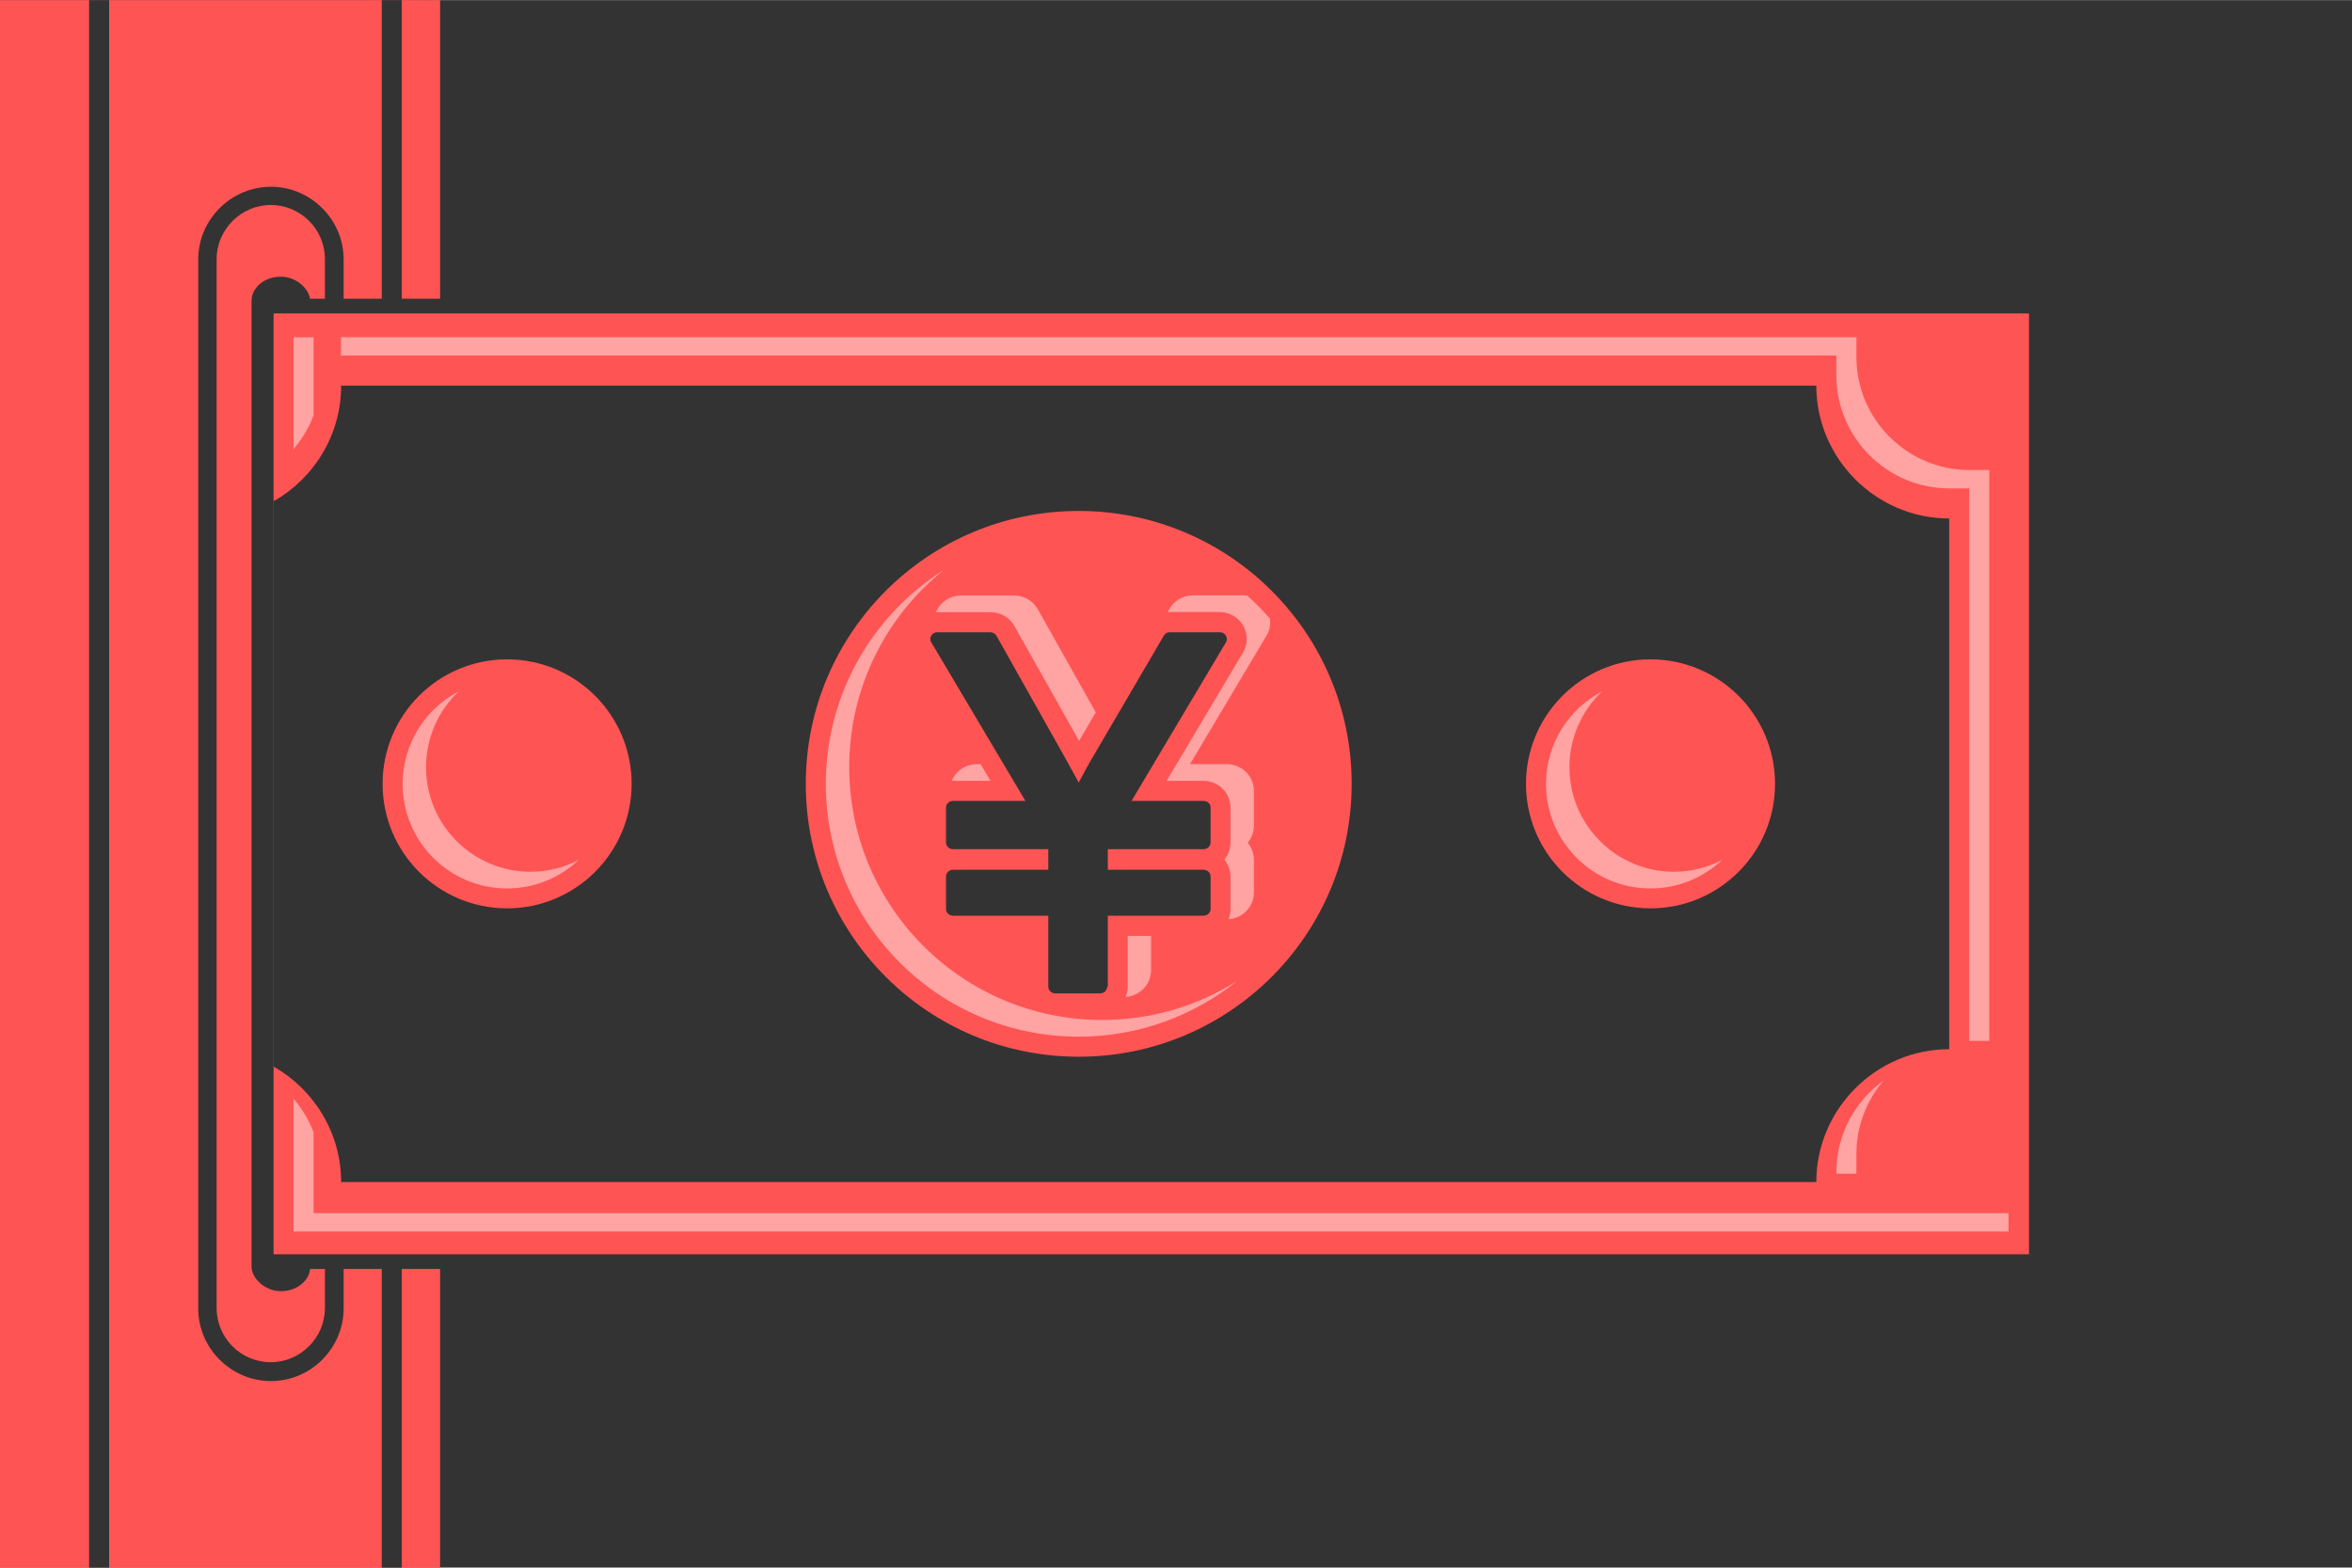
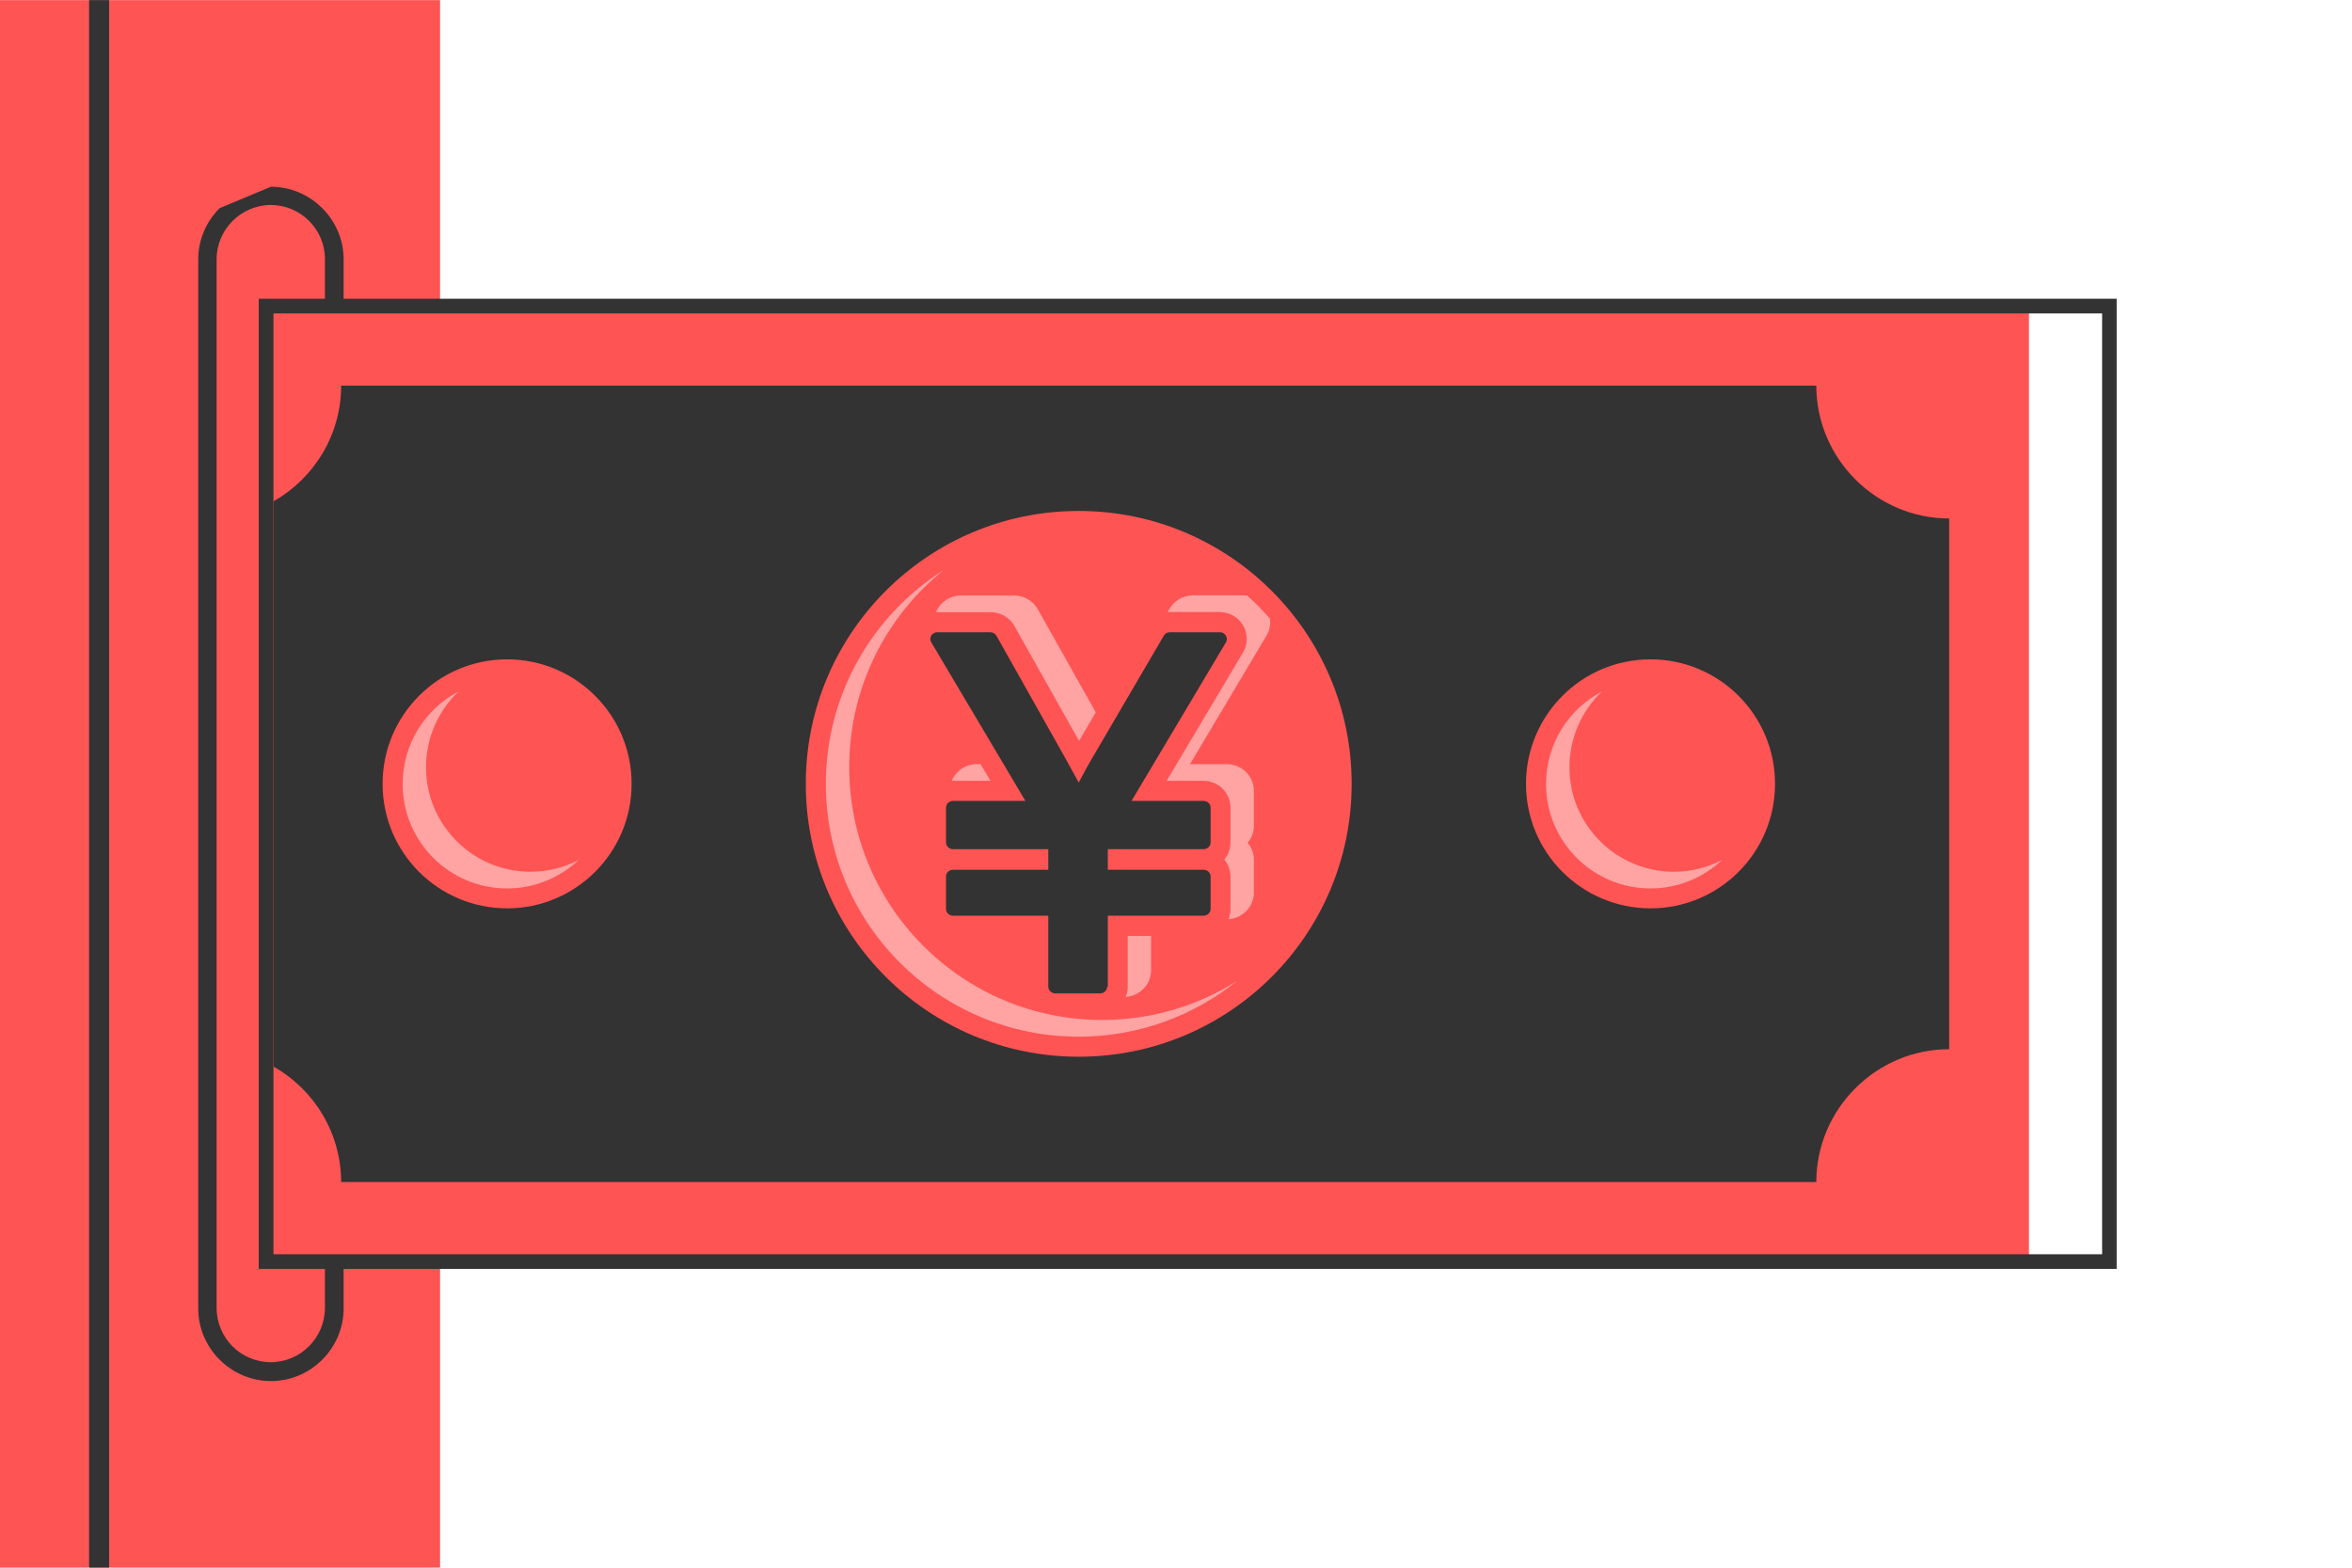
<svg xmlns="http://www.w3.org/2000/svg" xml:space="preserve" width="300px" height="200px" version="1.1" style="shape-rendering:geometricPrecision; text-rendering:geometricPrecision; image-rendering:optimizeQuality; fill-rule:evenodd; clip-rule:evenodd" viewBox="0 0 14072 9380">
  <defs>
    <style type="text/css">
   
    .fil0 {fill:#333333}
    .fil1 {fill:#FF5454}
    .fil3 {fill:#FFA3A3}
    .fil2 {fill:#333333;fill-rule:nonzero}
   
  </style>
  </defs>
  <g id="Layer_x0020_1">
    <g id="_703173472">
-       <rect class="fil0" width="14072" height="9380" />
      <rect class="fil1" width="2633" height="9380" />
-       <polygon class="fil2" points="2404,0 2404,9380 2284,9380 2284,0 " />
      <polygon class="fil2" points="653,0 653,9380 533,9380 533,0 " />
      <rect class="fil1" x="1241" y="1171" width="760" height="7037" rx="566" ry="927" />
-       <path class="fil2" d="M1621 1117c120,0 228,49 307,128 79,79 128,187 128,307l0 6277c0,119 -49,228 -128,307l0 0c-79,79 -187,128 -307,128 -119,0 -228,-49 -307,-128l0 0 0 0c-79,-79 -128,-187 -128,-307l0 -6277c0,-120 49,-228 128,-307l0 0c79,-79 188,-128 307,-128zm229 205c-59,-59 -140,-96 -229,-96 -89,0 -171,37 -229,95l0 0c-59,59 -96,140 -96,229l0 6277c0,89 37,171 95,229l0 0c59,59 140,95 229,95 89,0 171,-37 229,-96l0 0c59,-59 95,-140 95,-229l0 -6277c0,-89 -37,-171 -96,-229z" />
-       <rect class="fil0" x="1505" y="1655" width="351" height="6071" rx="175" ry="145" />
+       <path class="fil2" d="M1621 1117c120,0 228,49 307,128 79,79 128,187 128,307l0 6277c0,119 -49,228 -128,307l0 0c-79,79 -187,128 -307,128 -119,0 -228,-49 -307,-128l0 0 0 0c-79,-79 -128,-187 -128,-307l0 -6277c0,-120 49,-228 128,-307l0 0zm229 205c-59,-59 -140,-96 -229,-96 -89,0 -171,37 -229,95l0 0c-59,59 -96,140 -96,229l0 6277c0,89 37,171 95,229l0 0c59,59 140,95 229,95 89,0 171,-37 229,-96l0 0c59,-59 95,-140 95,-229l0 -6277c0,-89 -37,-171 -96,-229z" />
      <polygon class="fil1" points="1636,1831 12138,1831 12138,7549 1636,7549 " />
      <path class="fil1" d="M1636 1831l10502 0 0 5718 -10502 0 0 -1167c241,137 404,396 404,691l8826 0c0,-437 358,-795 795,-795l0 -3176c-437,0 -795,-358 -795,-795l-8826 0c0,295 -163,554 -404,691l0 -1167z" />
-       <path class="fil3" d="M1756 2017l0 670c51,-60 92,-128 120,-201l0 -468 -120 0zm284 110l8947 0 0 120c0,371 304,675 675,675l120 0 0 3306 120 0 0 -3416 -120 0c-371,0 -675,-304 -675,-675l0 -120 -9067 0 0 110zm9230 4338c-171,123 -283,323 -283,548l0 10 120 0 0 -120c0,-167 62,-320 163,-438zm-9394 310c-28,-74 -69,-142 -120,-201l0 795 10261 0 0 -110 -10141 0 0 -484z" />
      <path class="fil1" d="M1636 6381l0 -3383c241,-137 404,-396 404,-691l8826 0c0,437 358,795 795,795l0 3176c-437,0 -795,358 -795,795l-8826 0c0,-295 -163,-554 -404,-691z" />
      <path class="fil2" d="M1592 1787l11028 0 44 0 0 44 0 5718 0 44 -44 0 -11028 0 -44 0 0 -44 0 -5718 0 -44 44 0zm10985 88l-10941 0 0 5630 10941 0 0 -5630z" />
      <path class="fil0" d="M2041 2307l8826 0c0,437 358,795 795,795l0 3176c-437,0 -795,358 -795,795l-8826 0c0,-295 -163,-554 -404,-691l0 -3383c241,-137 404,-396 404,-691z" />
      <path class="fil1" d="M6454 3057c902,0 1633,731 1633,1633 0,902 -731,1633 -1633,1633 -902,0 -1633,-731 -1633,-1633 0,-902 731,-1633 1633,-1633zm-3420 888c411,0 745,333 745,745 0,411 -334,745 -745,745 -411,0 -745,-333 -745,-745 0,-411 333,-745 745,-745zm6841 0c411,0 745,333 745,745 0,411 -333,745 -745,745 -411,0 -745,-333 -745,-745 0,-411 333,-745 745,-745zm-3247 1959l0 -425 573 0c23,0 42,-18 42,-40l0 -195c0,-22 -19,-40 -42,-40l-573 0 0 -123 573 0c23,0 42,-18 42,-40l0 -209c0,-22 -19,-40 -42,-40l-431 0 565 -949c11,-19 4,-44 -16,-55 -6,-4 -14,-5 -21,-5l0 0 -299 0c-17,0 -32,10 -38,24l-427 730 -1 1c-25,44 -47,83 -65,118 -5,9 -9,18 -14,26l-11 -20c-21,-39 -46,-84 -75,-136l0 0 0 0 -406 -722c-8,-14 -22,-21 -37,-21l0 0 -317 0c-23,0 -42,18 -42,40 0,8 3,16 7,22l562 947 -433 0c-23,0 -42,18 -42,40l0 209c0,22 19,40 42,40l570 0 0 123 -570 0c-23,0 -42,18 -42,40l0 195c0,22 19,40 42,40l570 0 0 425c0,22 19,40 42,40l268 0c23,0 42,-18 42,-40z" />
      <path class="fil3" d="M5647 3410c-424,268 -706,741 -706,1280 0,836 677,1513 1513,1513 358,0 688,-125 947,-333 -233,147 -510,233 -807,233 -835,0 -1513,-677 -1513,-1513 0,-477 221,-903 566,-1180zm1951 291c-42,-48 -87,-94 -135,-137 -9,-1 -17,-2 -26,-2l-299 0c-60,0 -116,33 -144,86l-8 14c4,0 8,0 12,0l299 0c27,0 54,7 78,20 80,43 108,144 62,222l-457 768 220 0c89,0 162,71 162,160l0 209c0,39 -14,74 -37,102 23,28 37,63 37,102l0 195c0,21 -4,41 -12,60 84,-5 152,-74 152,-160l0 -195c0,-39 -14,-74 -37,-102 23,-28 37,-63 37,-102l0 -209c0,-89 -73,-160 -162,-160l-220 0 457 -768c19,-32 26,-68 21,-102zm-1904 971c3,0 7,0 10,0l222 0 -59 -100 -22 0c-68,0 -126,41 -151,100zm-94 -1009c3,0 7,0 10,0l317 0c59,0 113,31 142,82l387 688 100 -171 -347 -617c-29,-51 -83,-82 -142,-82l-317 0c-68,0 -126,41 -150,100zm1287 1937l-140 0 0 305c0,21 -4,41 -12,60 84,-5 152,-74 152,-160l0 -205zm-4143 -1463c-199,104 -335,313 -335,554 0,345 280,625 625,625 166,0 317,-65 429,-171 -86,45 -185,71 -289,71 -345,0 -625,-280 -625,-625 0,-179 75,-340 195,-454zm6841 0c-199,104 -335,313 -335,554 0,345 280,625 625,625 166,0 317,-65 429,-171 -86,45 -185,71 -289,71 -345,0 -625,-280 -625,-625 0,-179 75,-340 195,-454z" />
    </g>
  </g>
</svg>